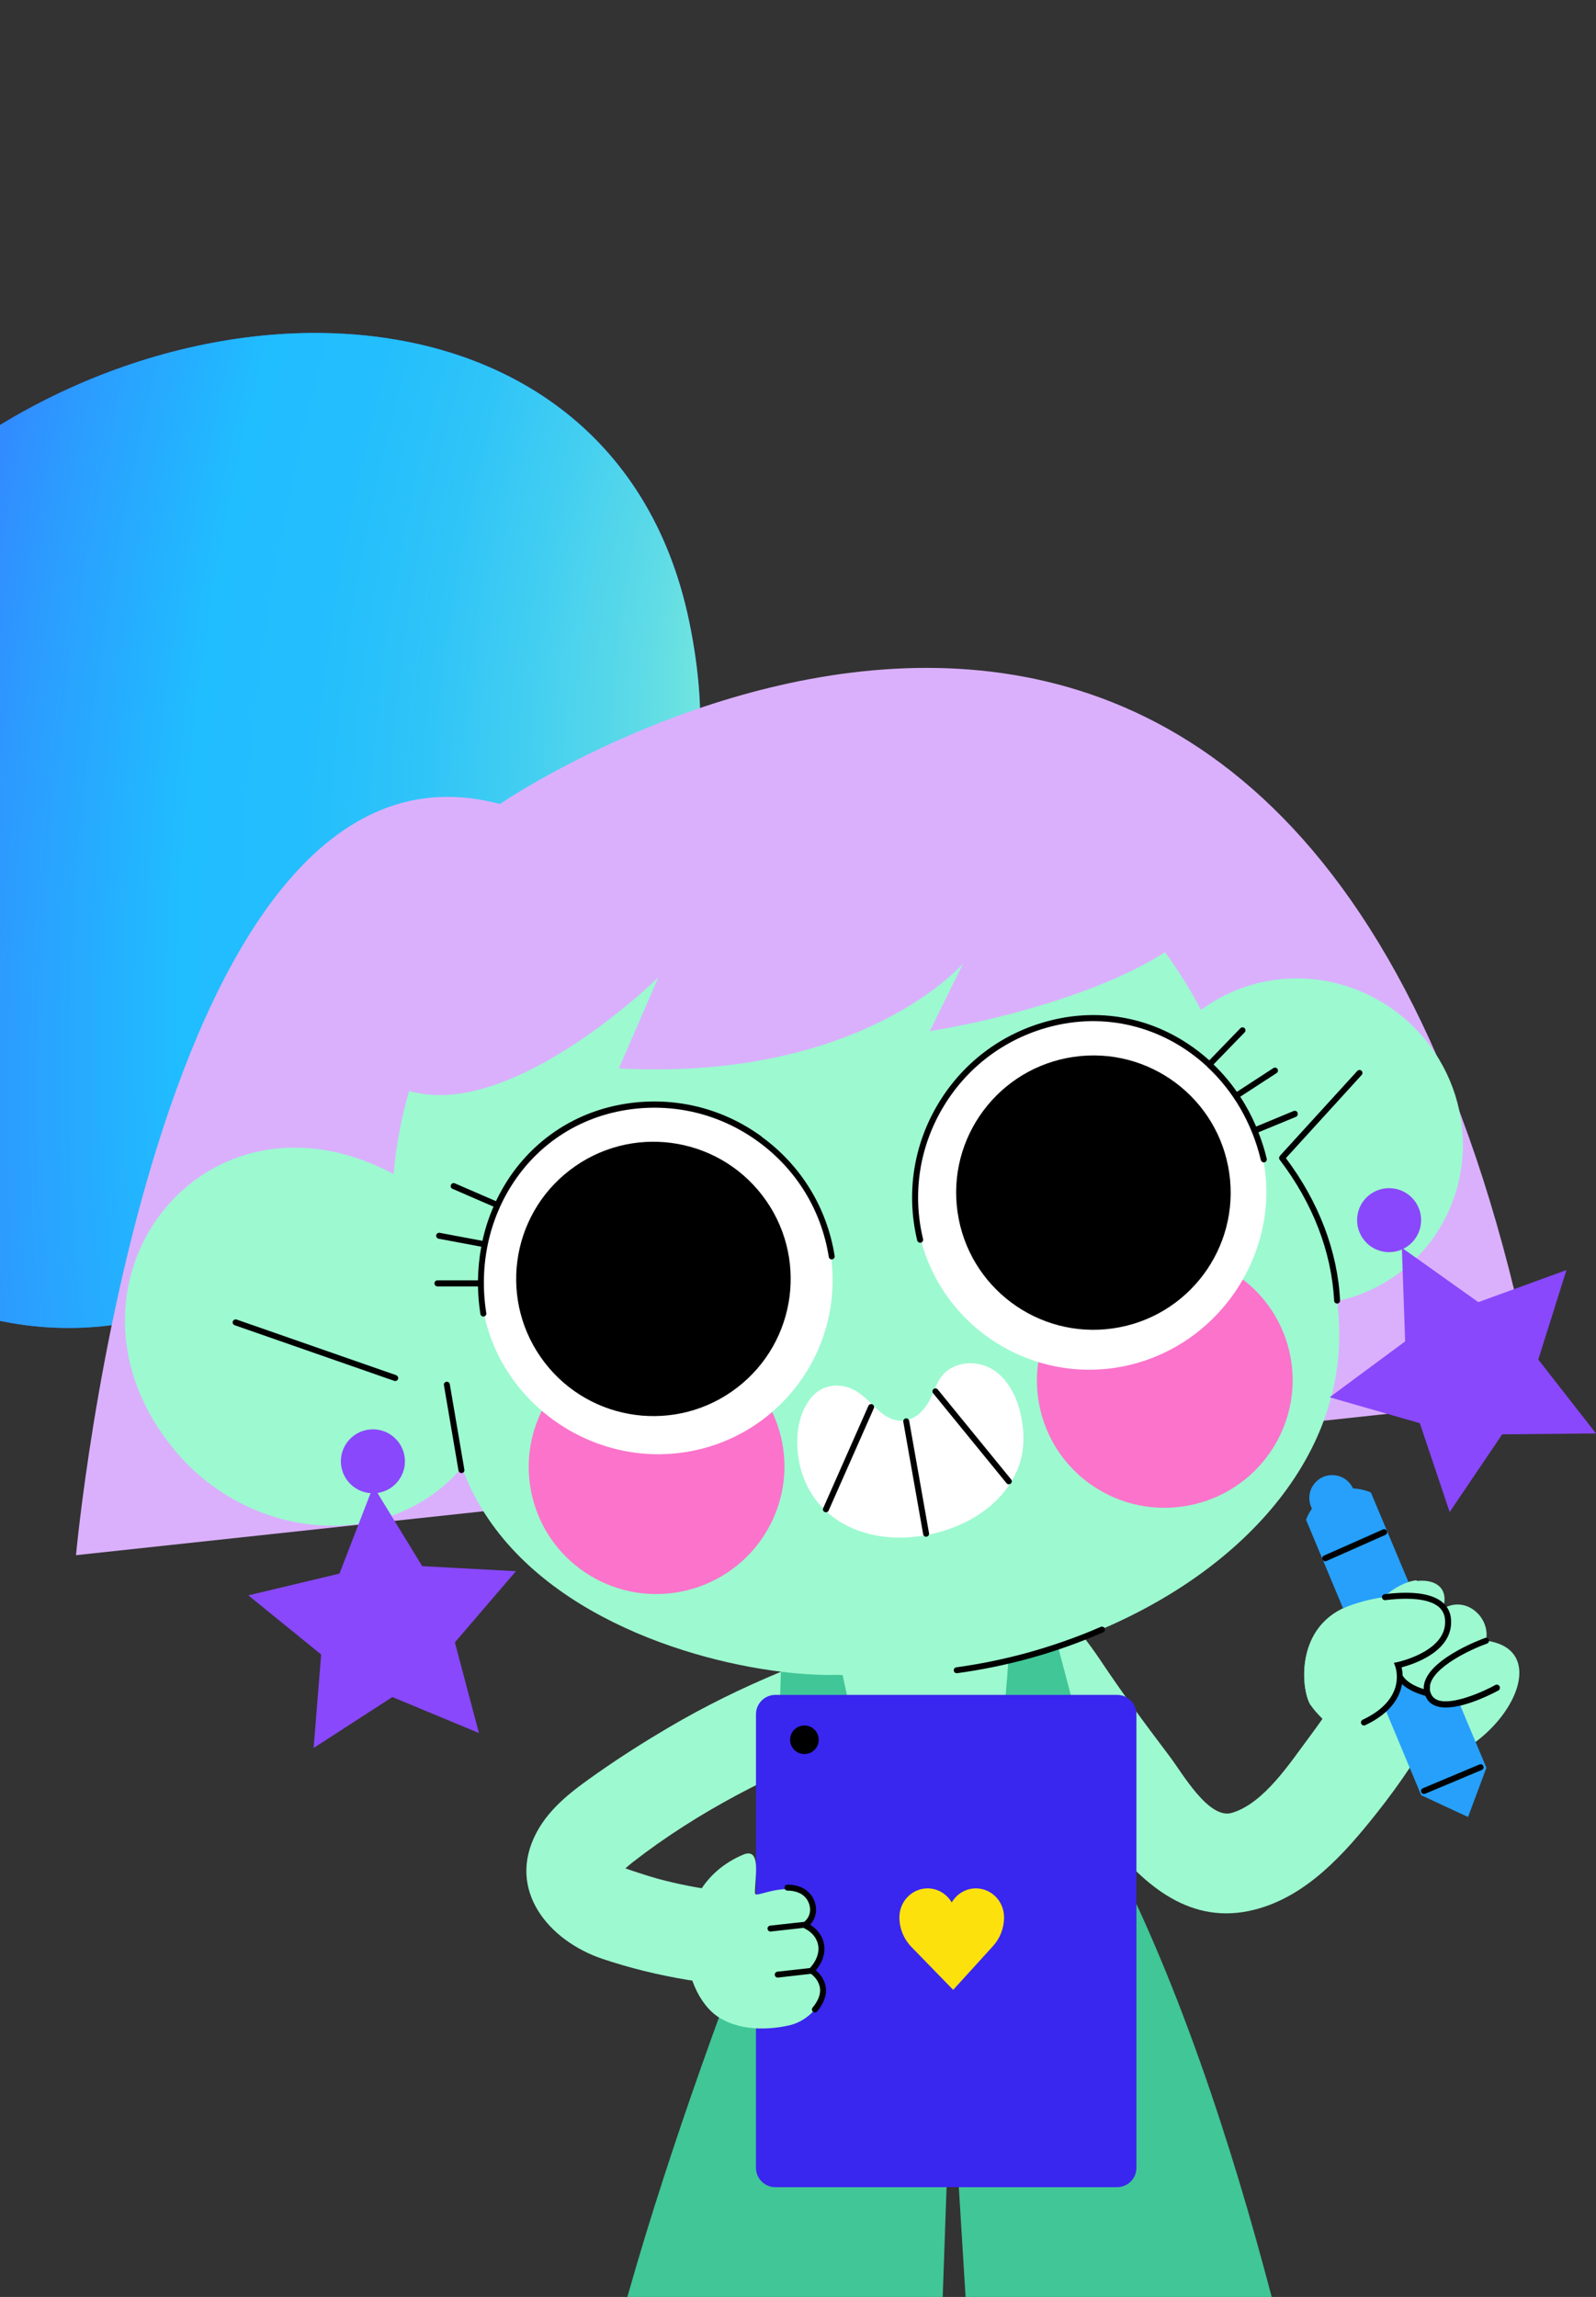
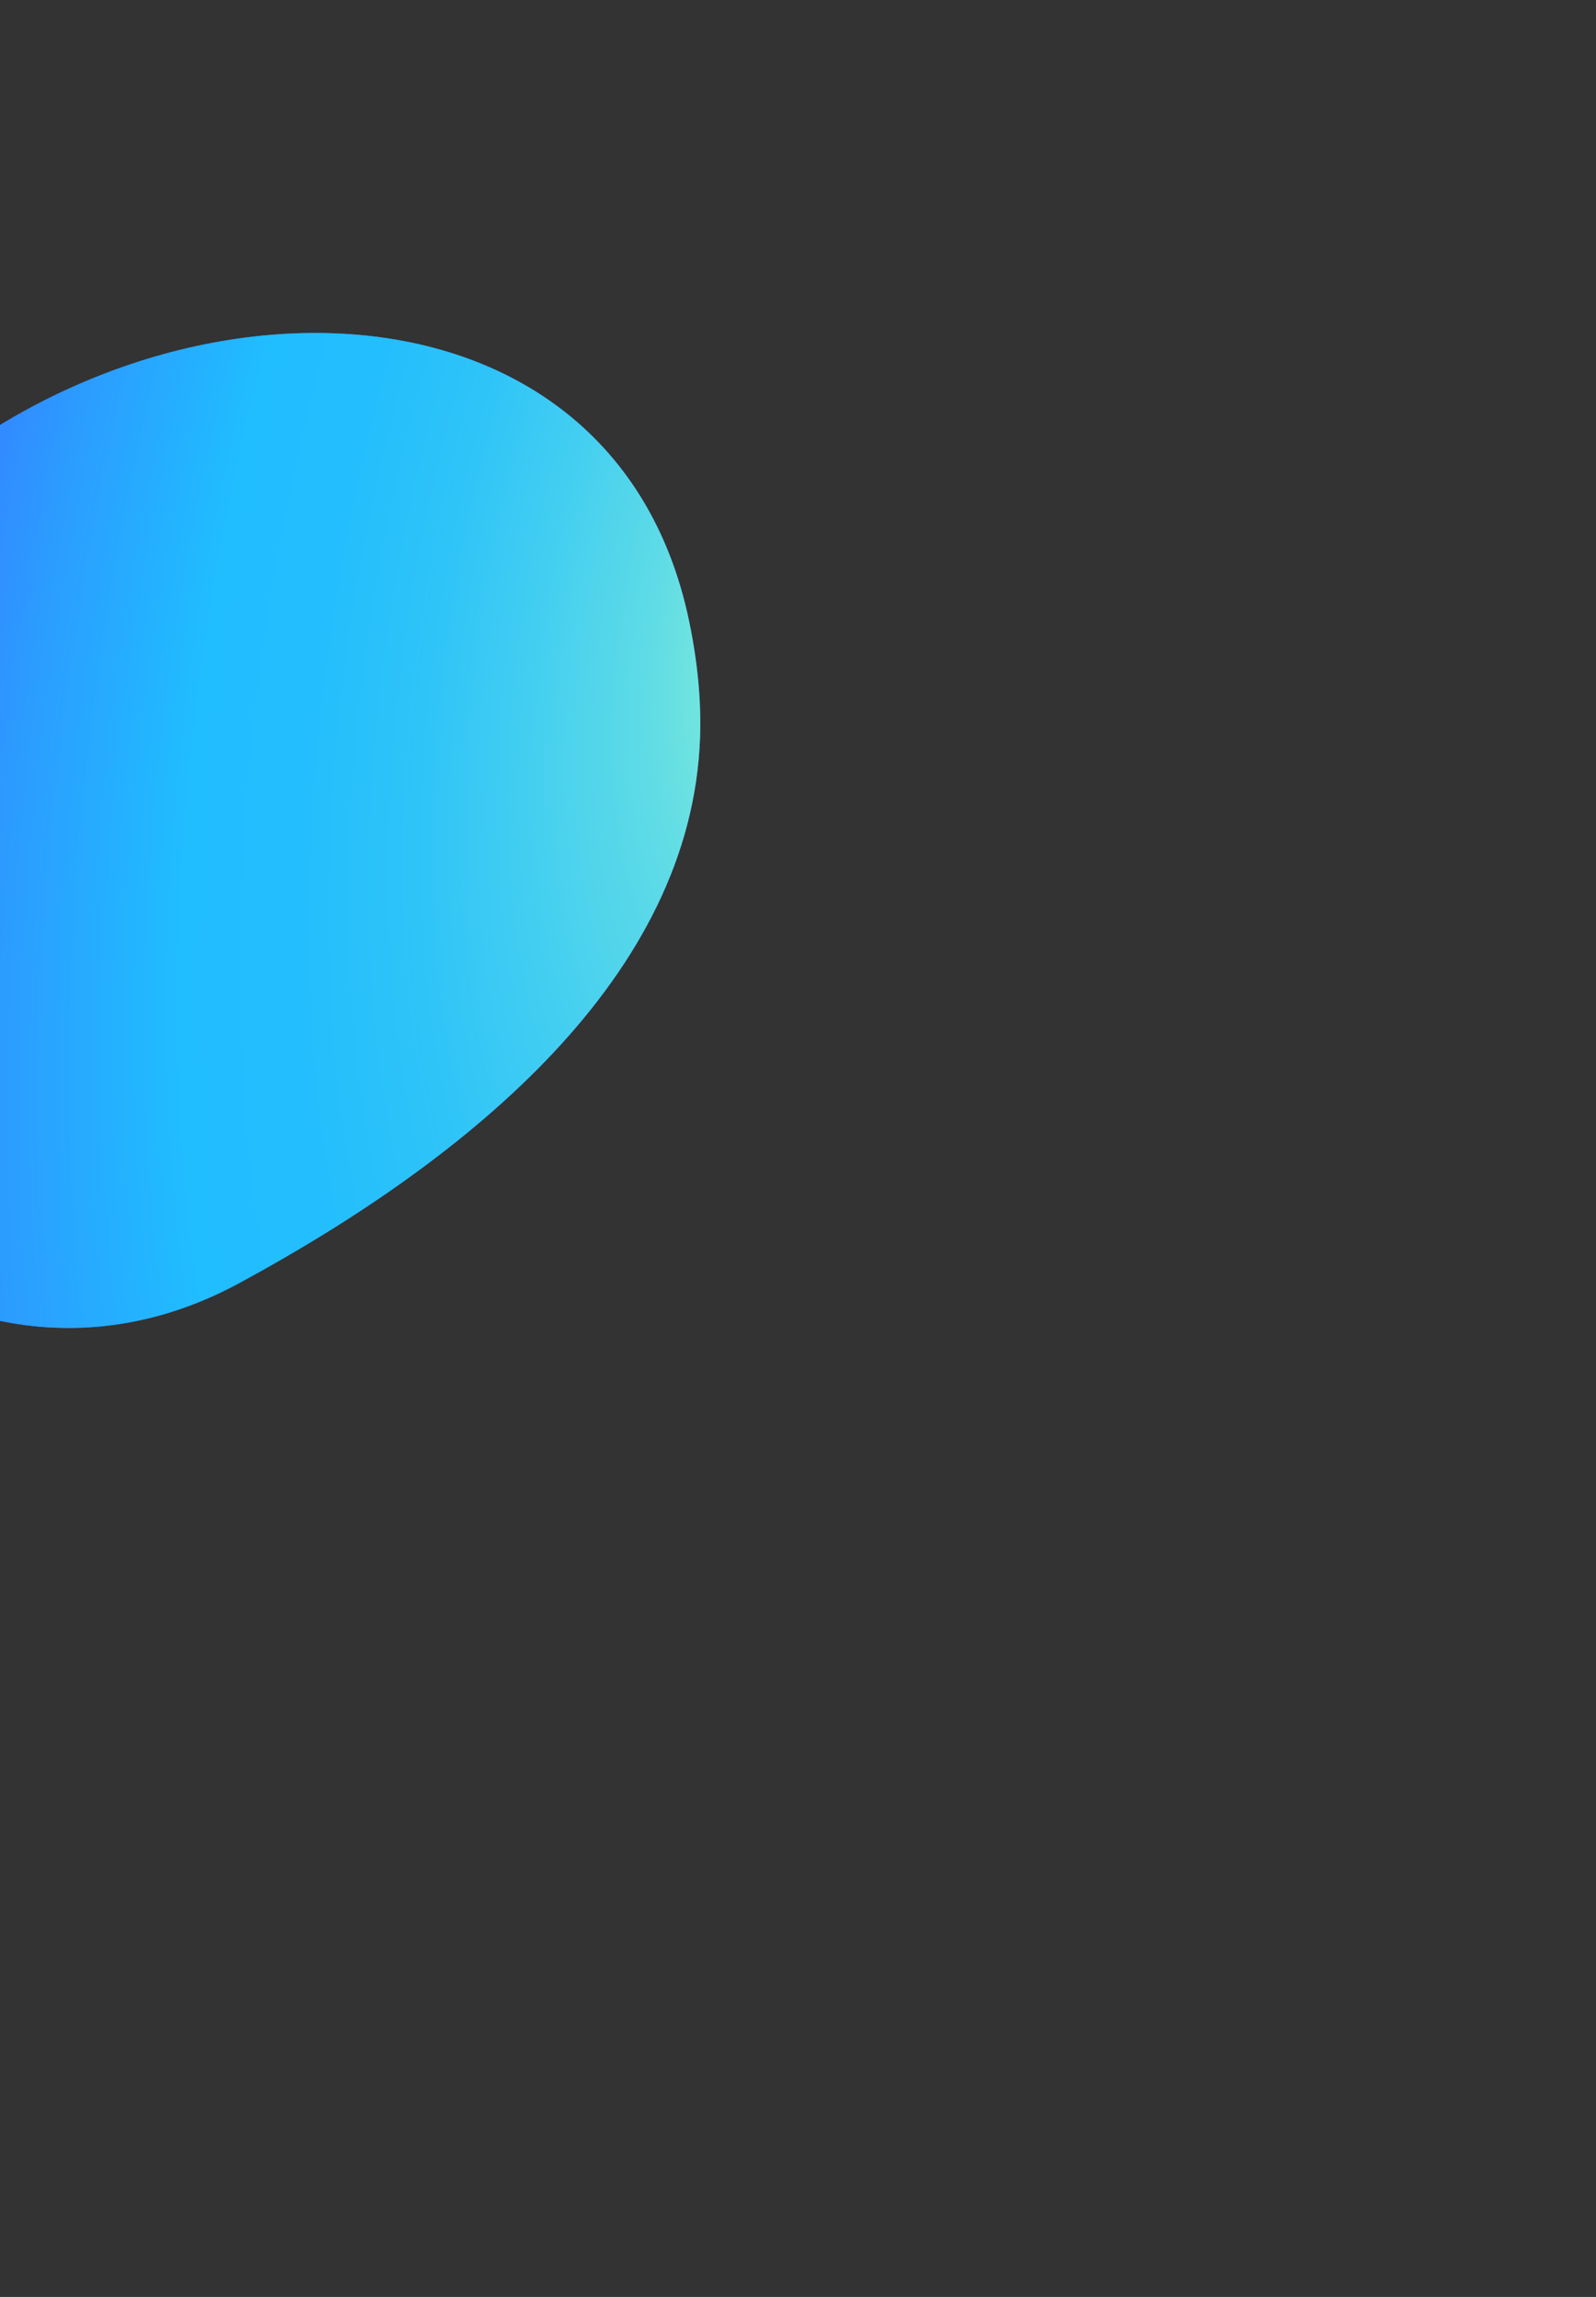
<svg xmlns="http://www.w3.org/2000/svg" width="294" height="423" viewBox="0 0 294 423" fill="none">
  <rect x="0" y="0" width="294" height="423" fill="#333333" stroke="none" />
  <path d="M44.053 236.303C86.877 213.107 127.406 179.68 128.954 135.844C129.2 128.865 128.456 121.68 126.949 114.429C112.344 44.181 18.836 47.407 -27.87 101.874L-36.589 112.042C-49.76 127.401 -57 146.966 -57 167.199C-57 222.41 -4.494 262.598 44.053 236.303Z" fill="#2970FF" />
  <path d="M44.053 236.303C86.877 213.107 127.406 179.68 128.954 135.844C129.2 128.865 128.456 121.68 126.949 114.429C112.344 44.181 18.836 47.407 -27.87 101.874L-36.589 112.042C-49.76 127.401 -57 146.966 -57 167.199C-57 222.41 -4.494 262.598 44.053 236.303Z" fill="url(#paint0_radial_344_788)" />
  <g clip-path="url(#clip0_344_788)">
    <path d="M283.224 257.39L14 286.396C14 286.396 28.146 130.922 92.082 148.063C92.082 148.063 242.93 44.822 283.224 257.39Z" fill="#DAB0FD" />
    <path d="M142.593 366.105C131.943 365.835 121.095 364.142 110.985 360.739C101.074 357.408 93.236 348.045 98.822 337.495C101.345 332.741 105.724 329.572 110.03 326.547C114.247 323.595 118.626 320.804 123.059 318.193C129.745 314.25 136.719 310.829 143.891 307.858C124.303 305.445 95.001 295.309 85.541 271.38C85.397 271.02 85.144 270.732 84.964 270.408C72.134 285.226 48.329 284.217 33.768 268.877C6.305 238.989 35.967 197.541 71.827 215.852C72.043 215.978 72.278 216.086 72.494 216.212C72.494 216.122 72.512 216.032 72.53 215.942C75.738 180.364 103.201 148.657 139.079 143.292C173.426 137.728 205.754 156.417 221.234 185.982C230.19 179.338 242.624 178.096 253.274 183.821C267.997 191.743 273.745 210.001 266.105 224.585C261.906 232.597 254.536 237.836 246.3 239.619C246.444 240.699 246.552 241.78 246.607 242.878C248.3 269.057 227.343 290.717 199.537 301.412C200.042 301.934 202.042 304.725 202.529 305.481C207.106 312.323 210.548 316.933 215.503 323.505C217.774 326.493 222.64 335.1 226.91 333.857C232.857 332.111 237.704 324.531 241.218 319.85C242.029 318.751 242.84 317.653 243.615 316.537C242.696 315.618 241.903 314.718 241.363 313.908C239.651 311.063 238.479 299.09 249.003 295.543C251.526 294.696 253.58 294.264 255.328 294.084C258.464 290.033 267.853 289.511 265.816 296.263C270.087 293.688 274.646 297.955 273.727 302.133C287.729 303.987 275.583 324.513 259.797 325.395C257.869 328.276 255.833 331.085 253.689 333.785C247.706 341.33 240.714 349.27 231.019 351.701C219.432 354.617 210.944 347.361 204.169 338.881C197.97 331.139 192.419 322.928 186.887 314.7L184.508 318.211C182.905 329.176 179.877 337.26 173.66 337.855C167.804 338.431 162.379 333.119 158.217 320.246C157.694 320.66 157.1 321.002 156.451 321.254C142.323 326.583 128.555 333.623 116.608 342.896C116.572 342.914 115.887 343.472 115.202 344.066C115.473 344.192 119.347 345.489 121.149 345.975C128.627 348.009 136.43 348.892 144.161 349.09L142.557 366.105H142.593Z" fill="#9DF9D0" />
    <path d="M273.817 325.539L270.429 334.614L261.798 330.599L240.588 279.878C240.696 279.572 241.02 278.762 241.669 277.826C241.344 277.214 241.182 276.511 241.182 275.791C241.236 273.45 243.165 271.596 245.489 271.65C247.165 271.686 248.571 272.676 249.237 274.099C250.967 274.189 252.265 274.729 252.535 274.855L273.817 325.557V325.539Z" fill="#26A0FB" />
    <path d="M244.12 287.512C243.903 287.512 243.705 287.386 243.615 287.188C243.489 286.918 243.615 286.576 243.903 286.468L254.752 281.661C255.022 281.535 255.364 281.661 255.472 281.949C255.599 282.219 255.472 282.561 255.184 282.669L244.336 287.476C244.336 287.476 244.192 287.53 244.12 287.53V287.512Z" fill="black" />
-     <path d="M262.32 330.382C262.104 330.382 261.906 330.256 261.815 330.04C261.689 329.752 261.815 329.428 262.104 329.32L272.52 324.945C272.808 324.819 273.132 324.945 273.24 325.233C273.366 325.521 273.24 325.845 272.952 325.953L262.536 330.328C262.536 330.328 262.392 330.364 262.32 330.364V330.382Z" fill="black" />
    <path d="M273.745 302.133C273.745 302.133 272.628 302.529 271.114 303.231L265.726 295.921C265.366 295.129 260.897 291.023 260.897 291.023C259.077 291.203 256.644 292.446 254.86 294.138C253.202 294.354 251.31 294.768 249.021 295.543C238.479 299.09 239.669 311.063 241.381 313.908L251.256 317.167C256.734 314.592 257.815 311.135 257.851 308.884C259.401 311.081 262.969 311.801 262.969 311.801C264.591 316.951 275.727 310.775 275.727 310.775L273.745 302.115V302.133Z" fill="#9DF9D0" />
    <path d="M276.214 310.523C276.07 310.253 275.727 310.163 275.457 310.307C273.421 311.441 267.51 314.142 264.789 313.062C264.303 312.864 263.942 312.557 263.708 312.143L263.492 311.639C263.456 311.495 263.42 311.351 263.402 311.207C263.402 311.027 263.384 310.793 263.438 310.487C263.438 310.487 263.42 310.487 263.402 310.487C263.906 307.012 270.952 303.735 273.925 302.673C274.214 302.565 274.358 302.259 274.25 301.971C274.142 301.682 273.835 301.538 273.547 301.646C273.042 301.826 262.05 305.842 262.266 311.045C262.266 311.045 262.266 311.045 262.266 311.063C260.302 310.433 259.005 309.587 258.374 308.56C258.374 307.948 258.266 307.426 258.194 307.048C260.194 306.526 266.699 304.473 267.276 299.432C267.456 297.739 267.042 296.353 265.996 295.327C264.14 293.508 260.464 292.914 255.058 293.58C254.752 293.616 254.536 293.886 254.572 294.192C254.608 294.498 254.896 294.714 255.184 294.678C261.491 293.904 264.122 295.021 265.222 296.101C266.015 296.893 266.321 297.937 266.177 299.288C265.618 304.329 257.491 306.076 257.401 306.094L256.77 306.22L257.004 306.832C257.094 307.084 259.221 312.846 251.022 316.699C250.751 316.825 250.625 317.149 250.751 317.437C250.841 317.635 251.04 317.761 251.256 317.761C251.328 317.761 251.418 317.761 251.49 317.707C256.302 315.438 257.869 312.467 258.266 310.145C259.239 311.045 260.68 311.765 262.573 312.305C262.915 313.152 263.51 313.782 264.393 314.124C264.969 314.358 265.636 314.448 266.357 314.448C270.303 314.448 275.745 311.459 276.016 311.315C276.286 311.171 276.376 310.829 276.232 310.559L276.214 310.523Z" fill="black" />
    <path d="M72.981 253.249L43.59 243.004C43.301 242.914 42.995 243.058 42.887 243.346C42.779 243.634 42.941 243.94 43.229 244.048L72.62 254.293C72.62 254.293 72.746 254.329 72.8 254.329C73.035 254.329 73.233 254.185 73.323 253.969C73.431 253.681 73.269 253.375 72.981 253.267V253.249Z" fill="black" />
    <path d="M85 271.272C85 271.272 85.054 271.272 85.09 271.272C85.397 271.218 85.595 270.948 85.541 270.642L82.856 254.905C82.802 254.617 82.513 254.401 82.225 254.455C81.919 254.509 81.72 254.779 81.775 255.085L84.46 270.822C84.514 271.092 84.73 271.272 85 271.272Z" fill="black" />
    <path d="M250.805 197.181C250.589 196.983 250.229 197.001 250.03 197.217L235.812 212.809C235.812 212.809 235.812 212.845 235.776 212.863C235.596 213.061 235.56 213.35 235.722 213.566C241.813 221.542 245.291 230.526 245.76 239.529C245.76 239.817 246.012 240.051 246.3 240.051C246.3 240.051 246.318 240.051 246.336 240.051C246.643 240.051 246.877 239.781 246.859 239.475C246.39 230.4 242.93 221.344 236.876 213.278L250.841 197.955C251.039 197.739 251.021 197.379 250.805 197.181Z" fill="black" />
    <path d="M121.293 179.968L113.995 196.767C158.956 199.107 177.444 177.393 177.444 177.393L171.264 189.907C191.284 186.54 211.215 179.464 219.18 171.812C209.449 147.019 167.569 133.983 139.079 138.304C100.083 144.21 73.341 169.579 70.079 198.279C88.766 211.945 121.311 179.968 121.311 179.968H121.293Z" fill="#DAB0FD" />
    <path d="M258.842 247.055L258.248 230.094C255.455 231.319 252.157 230.22 250.697 227.483C249.147 224.621 250.229 221.038 253.094 219.507C255.959 217.977 259.545 219.039 261.077 221.902C262.627 224.765 261.545 228.348 258.68 229.878C258.626 229.914 258.554 229.932 258.5 229.968L272.322 239.799L288.558 233.893L283.368 250.368L294 263.98L276.719 264.142L267.042 278.456L261.545 262.089L244.931 257.318L258.824 247.037L258.842 247.055Z" fill="#8948FB" />
-     <path d="M62.547 289.763L68.259 274.981C65.43 274.765 63.087 272.55 62.817 269.633C62.529 266.392 64.926 263.53 68.169 263.242C71.413 262.953 74.278 265.348 74.567 268.589C74.855 271.722 72.62 274.495 69.539 274.945L77.774 288.413L95.038 289.349L83.793 302.457L88.226 319.147L72.278 312.521L57.772 321.902L59.159 304.689L45.752 293.796L62.565 289.781L62.547 289.763Z" fill="#8948FB" />
    <path d="M191.663 259.731C194.69 272.316 207.394 280.058 220.045 277.015C232.695 273.973 240.498 261.297 237.47 248.711C234.443 236.126 221.739 228.384 209.088 231.427C196.438 234.469 188.635 247.145 191.663 259.731Z" fill="#FB73CB" />
    <path d="M98.047 275.611C101.074 288.197 113.779 295.939 126.429 292.896C139.079 289.853 146.882 277.177 143.855 264.592C140.827 252.006 128.123 244.264 115.473 247.307C102.822 250.35 95.019 263.025 98.047 275.611Z" fill="#FB73CB" />
    <path d="M147.801 271.434C150.432 279.5 158.235 283.479 166.723 283.137C175.3 282.795 184.869 278.24 187.806 269.633C189.987 263.26 187.23 251.196 178.868 251.052C177.174 251.016 175.444 251.556 174.165 252.691C172.759 253.933 172.255 255.805 171.462 257.444C169.57 261.387 165.966 263.134 162.29 260.127C160.235 258.452 158.848 256.346 156.199 255.499C153.82 254.743 151.333 255.265 149.639 257.156C146.738 260.433 146.432 265.402 147.261 269.471C147.405 270.137 147.567 270.786 147.765 271.398L147.801 271.434Z" fill="white" />
    <path d="M170.813 282.957C171.048 282.867 171.192 282.615 171.138 282.363L167.479 261.657C167.425 261.351 167.137 261.153 166.849 261.207C166.542 261.261 166.344 261.549 166.398 261.837L170.056 282.543C170.11 282.849 170.399 283.047 170.687 282.993C170.723 282.993 170.759 282.975 170.795 282.957H170.813Z" fill="black" />
    <path d="M186.04 273.306C186.04 273.306 186.131 273.252 186.185 273.216C186.419 273.018 186.455 272.676 186.257 272.442L172.741 255.877C172.543 255.643 172.201 255.607 171.967 255.805C171.732 256.003 171.696 256.346 171.895 256.58L185.41 273.144C185.572 273.342 185.824 273.396 186.04 273.306Z" fill="black" />
    <path d="M152.36 278.456C152.487 278.402 152.595 278.312 152.649 278.168L160.974 259.334C161.1 259.064 160.974 258.74 160.686 258.614C160.416 258.488 160.091 258.614 159.965 258.902L151.64 277.736C151.513 278.006 151.64 278.33 151.928 278.456C152.072 278.51 152.216 278.51 152.36 278.456Z" fill="black" />
    <path d="M231.812 210.073C237.182 226.943 227.271 245.363 210.386 250.728C193.501 256.094 175.444 246.767 170.074 229.878C164.704 213.007 174.687 194.354 191.572 188.989C208.458 183.623 226.442 193.184 231.812 210.055V210.073Z" fill="white" />
    <path d="M205.033 244.631C218.852 242.637 228.437 229.826 226.441 216.018C224.444 202.21 211.623 192.633 197.803 194.628C183.983 196.623 174.399 209.433 176.395 223.241C178.391 237.049 191.213 246.626 205.033 244.631Z" fill="black" />
    <path d="M239.02 204.905C238.912 204.617 238.588 204.491 238.299 204.599L231.397 207.462C230.568 205.535 229.595 203.699 228.46 201.97L235.164 197.613C235.416 197.451 235.488 197.109 235.326 196.857C235.164 196.605 234.821 196.533 234.569 196.695L227.847 201.07C226.568 199.252 225.144 197.559 223.541 196.029L229.271 190.123C229.487 189.907 229.469 189.547 229.271 189.349C229.055 189.133 228.712 189.151 228.496 189.349L222.766 195.272C221.522 194.156 220.189 193.112 218.783 192.194C211.377 187.296 202.529 185.748 193.861 187.836C185.103 189.943 177.697 195.308 172.994 202.979C168.29 210.649 166.867 219.687 168.957 228.438C169.011 228.69 169.245 228.852 169.498 228.852C169.534 228.852 169.588 228.852 169.624 228.852C169.912 228.78 170.11 228.492 170.038 228.186C168.002 219.723 169.389 210.991 173.931 203.573C178.472 196.155 185.644 190.951 194.113 188.917C204.583 186.396 214.927 189.511 222.369 196.425C222.369 196.425 222.369 196.443 222.387 196.461C222.387 196.461 222.423 196.461 222.423 196.497C227.091 200.854 230.605 206.706 232.262 213.638C232.334 213.926 232.623 214.106 232.929 214.052C233.217 213.98 233.416 213.692 233.344 213.385C232.947 211.711 232.425 210.091 231.812 208.524L238.714 205.679C239.002 205.571 239.128 205.247 239.02 204.959V204.905Z" fill="black" />
    <path d="M88.64 238.323C90.136 255.967 106.336 269.201 123.996 267.689C141.656 266.194 154.757 250.674 153.261 233.029C151.766 215.384 135.403 201.97 117.743 203.483C100.083 204.977 87.145 220.696 88.64 238.341V238.323Z" fill="white" />
    <path d="M135.756 255.565C146.835 247.074 148.927 231.217 140.429 220.147C131.931 209.077 116.06 206.987 104.981 215.478C93.902 223.969 91.809 239.826 100.308 250.896C108.806 261.966 124.677 264.056 135.756 255.565Z" fill="black" />
    <path d="M140.269 209.28C132.988 203.987 124.086 201.862 115.202 203.267C106.408 204.653 98.822 209.478 93.848 216.824C92.911 218.229 92.082 219.687 91.361 221.2L83.793 217.923C83.504 217.797 83.18 217.923 83.072 218.211C82.946 218.481 83.072 218.823 83.36 218.931L90.911 222.208C90.028 224.225 89.343 226.331 88.875 228.51L81 227.033C80.711 226.979 80.405 227.177 80.351 227.465C80.297 227.754 80.495 228.06 80.784 228.114L88.658 229.59C88.28 231.607 88.082 233.677 88.046 235.784H80.585C80.279 235.784 80.027 236.036 80.027 236.342C80.027 236.648 80.279 236.9 80.585 236.9H88.046C88.082 238.575 88.226 240.285 88.496 241.978C88.532 242.248 88.766 242.446 89.037 242.446C89.073 242.446 89.091 242.446 89.127 242.446C89.433 242.392 89.631 242.122 89.577 241.816C88.208 233.119 90.046 224.477 94.767 217.491C99.561 210.397 106.877 205.751 115.383 204.401C123.978 203.033 132.592 205.103 139.638 210.217C146.684 215.33 151.315 222.874 152.667 231.463C152.721 231.769 152.991 231.967 153.297 231.913C153.604 231.859 153.802 231.589 153.748 231.283C152.342 222.406 147.549 214.592 140.269 209.316V209.28Z" fill="black" />
-     <path d="M245.435 473.793L181.157 476.422L175.192 379.536L171.768 476.422L106.751 473.793C104.786 437.855 142.647 344.804 142.647 344.804L143.854 307.858C147.819 308.344 151.387 308.524 154.324 308.434C154.631 308.452 154.919 308.47 155.225 308.488C159.586 329.932 166.308 338.575 173.696 337.855C182.094 337.044 184.689 322.55 185.752 305.715C188.851 304.977 191.897 304.131 194.87 303.141L205.106 341.924C232.406 395.237 245.435 473.811 245.435 473.811V473.793Z" fill="#40C697" />
+     <path d="M245.435 473.793L181.157 476.422L175.192 379.536L106.751 473.793C104.786 437.855 142.647 344.804 142.647 344.804L143.854 307.858C147.819 308.344 151.387 308.524 154.324 308.434C154.631 308.452 154.919 308.47 155.225 308.488C159.586 329.932 166.308 338.575 173.696 337.855C182.094 337.044 184.689 322.55 185.752 305.715C188.851 304.977 191.897 304.131 194.87 303.141L205.106 341.924C232.406 395.237 245.435 473.811 245.435 473.811V473.793Z" fill="#40C697" />
    <path d="M175.192 380.094C175.318 380.094 175.426 380.058 175.534 379.968L184.743 372.676C184.977 372.478 185.013 372.136 184.833 371.902C184.635 371.668 184.292 371.632 184.058 371.812L174.85 379.104C174.615 379.302 174.579 379.644 174.759 379.878C174.868 380.022 175.03 380.094 175.192 380.094Z" fill="black" />
    <path d="M203.213 300.602C203.484 300.476 203.61 300.152 203.502 299.882C203.376 299.612 203.069 299.486 202.781 299.594C198.366 301.52 193.753 303.123 189.122 304.401C184.887 305.553 180.526 306.454 176.165 307.048C175.859 307.084 175.66 307.372 175.696 307.66C175.732 307.948 176.003 308.164 176.309 308.128C180.706 307.534 185.121 306.634 189.41 305.463C194.113 304.185 198.744 302.547 203.213 300.602Z" fill="black" />
    <path d="M205.772 312.125H142.827C140.857 312.125 139.259 313.721 139.259 315.69V399.216C139.259 401.185 140.857 402.781 142.827 402.781H205.772C207.743 402.781 209.34 401.185 209.34 399.216V315.69C209.34 313.721 207.743 312.125 205.772 312.125Z" fill="#3926EF" />
    <path d="M182.922 358.38C184.202 356.976 184.923 355.157 184.959 353.231C184.959 353.177 184.959 353.141 184.959 353.087C184.959 350.134 182.634 347.757 179.769 347.757C177.877 347.757 176.219 348.802 175.318 350.35C174.417 348.802 172.759 347.757 170.867 347.757C168.002 347.757 165.677 350.152 165.677 353.087C165.677 353.105 165.677 353.123 165.677 353.159C165.695 355.175 166.506 357.12 167.894 358.542L175.588 366.447L182.922 358.38Z" fill="#FCE10D" />
    <path d="M150.81 320.39C150.81 321.848 149.639 323.018 148.179 323.018C146.72 323.018 145.548 321.848 145.548 320.39C145.548 318.931 146.72 317.761 148.179 317.761C149.639 317.761 150.81 318.931 150.81 320.39Z" fill="black" />
    <path d="M139.079 348.676C139.115 349.594 143.152 347.091 147.278 348.153C149.387 348.694 151.441 352.367 148.269 354.545C149.837 355.265 150.954 356.508 151.261 358.074C151.585 359.767 150.882 361.513 149.495 362.918C150.576 363.656 151.333 364.682 151.567 365.906C152.09 368.643 148.99 372.136 145.53 372.946C142.665 373.631 137.007 374.315 132.556 371.596C124.861 366.879 122.32 347.757 136.863 341.564C140.431 340.033 138.971 346.173 139.079 348.676Z" fill="#9DF9D0" />
    <path d="M151.783 357.966C151.495 356.526 150.594 355.283 149.224 354.437C149.963 353.663 150.36 352.655 150.324 351.538C150.27 350.044 149.441 348.622 148.161 347.847C147.314 347.343 146.161 347.055 145.062 347.073C144.755 347.073 144.521 347.325 144.521 347.631C144.521 347.937 144.773 348.171 145.08 348.171C146.125 348.153 147.062 348.478 147.584 348.784C148.558 349.36 149.188 350.44 149.224 351.574C149.26 352.511 148.864 353.339 148.143 353.933C148.107 353.933 148.089 353.933 148.053 353.933L141.872 354.617C141.584 354.653 141.349 354.923 141.386 355.211C141.422 355.518 141.692 355.734 141.998 355.698L147.999 355.031H148.017C149.495 355.716 150.45 356.832 150.702 358.164C150.972 359.569 150.414 361.117 149.188 362.432L143.206 363.098C142.917 363.134 142.683 363.404 142.719 363.692C142.755 363.998 143.025 364.214 143.332 364.178L149.387 363.494C150.27 364.16 150.846 365.024 151.026 365.997C151.243 367.095 150.756 368.445 149.693 369.706C149.495 369.94 149.531 370.282 149.765 370.48C149.891 370.588 150.071 370.624 150.215 370.606C150.342 370.588 150.45 370.516 150.522 370.426C151.801 368.913 152.36 367.239 152.09 365.816C151.873 364.664 151.243 363.656 150.288 362.846C151.549 361.351 152.09 359.605 151.783 357.966Z" fill="black" />
  </g>
  <defs>
    <radialGradient id="paint0_radial_344_788" cx="0" cy="0" r="1" gradientTransform="matrix(-238.737 69 45.659 -475.304 154.619 109.817)" gradientUnits="userSpaceOnUse">
      <stop stop-color="#A5FECB" />
      <stop offset="0.07" stop-color="#80ECD9" />
      <stop offset="0.15" stop-color="#5EDBE6" />
      <stop offset="0.24" stop-color="#42CEF1" />
      <stop offset="0.32" stop-color="#2FC4F8" />
      <stop offset="0.41" stop-color="#23BEFD" />
      <stop offset="0.5" stop-color="#20BDFF" />
      <stop offset="0.64" stop-color="#2C9BFF" />
      <stop offset="0.93" stop-color="#4C46FF" />
      <stop offset="1" stop-color="#5433FF" />
    </radialGradient>
    <clipPath id="clip0_344_788">
-       <rect width="280" height="376" fill="white" transform="translate(14 123)" />
-     </clipPath>
+       </clipPath>
  </defs>
</svg>